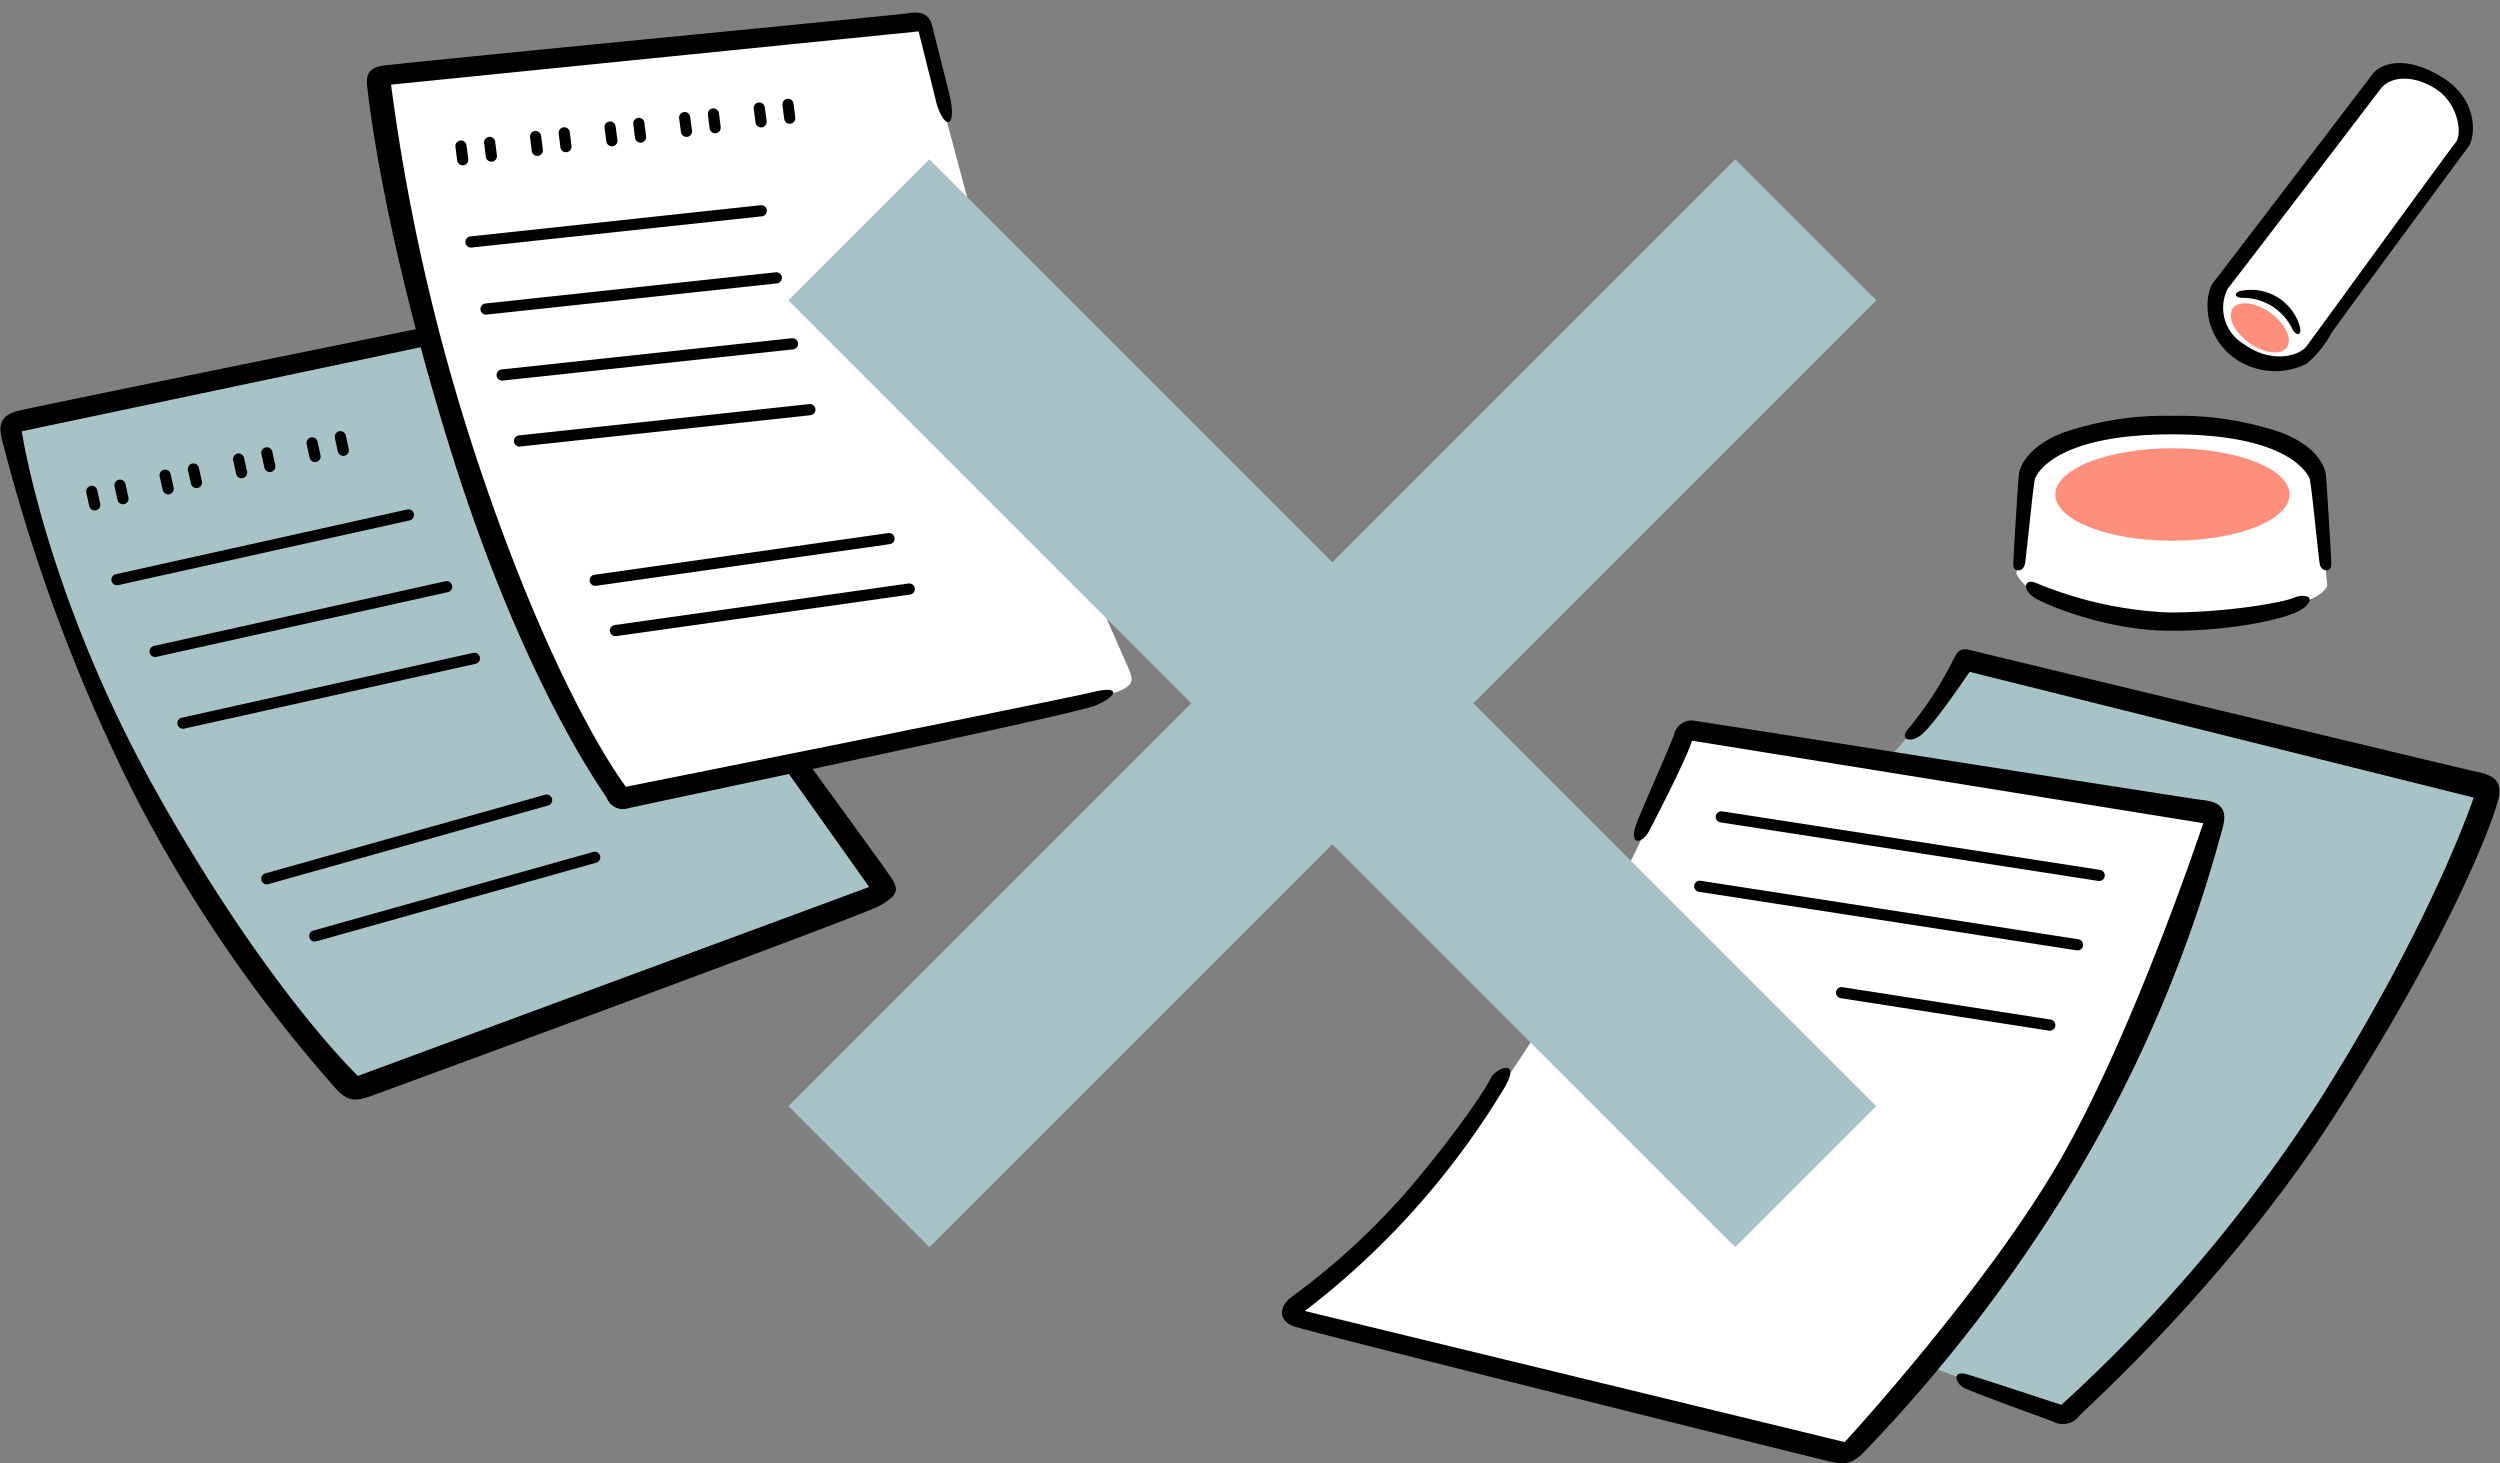
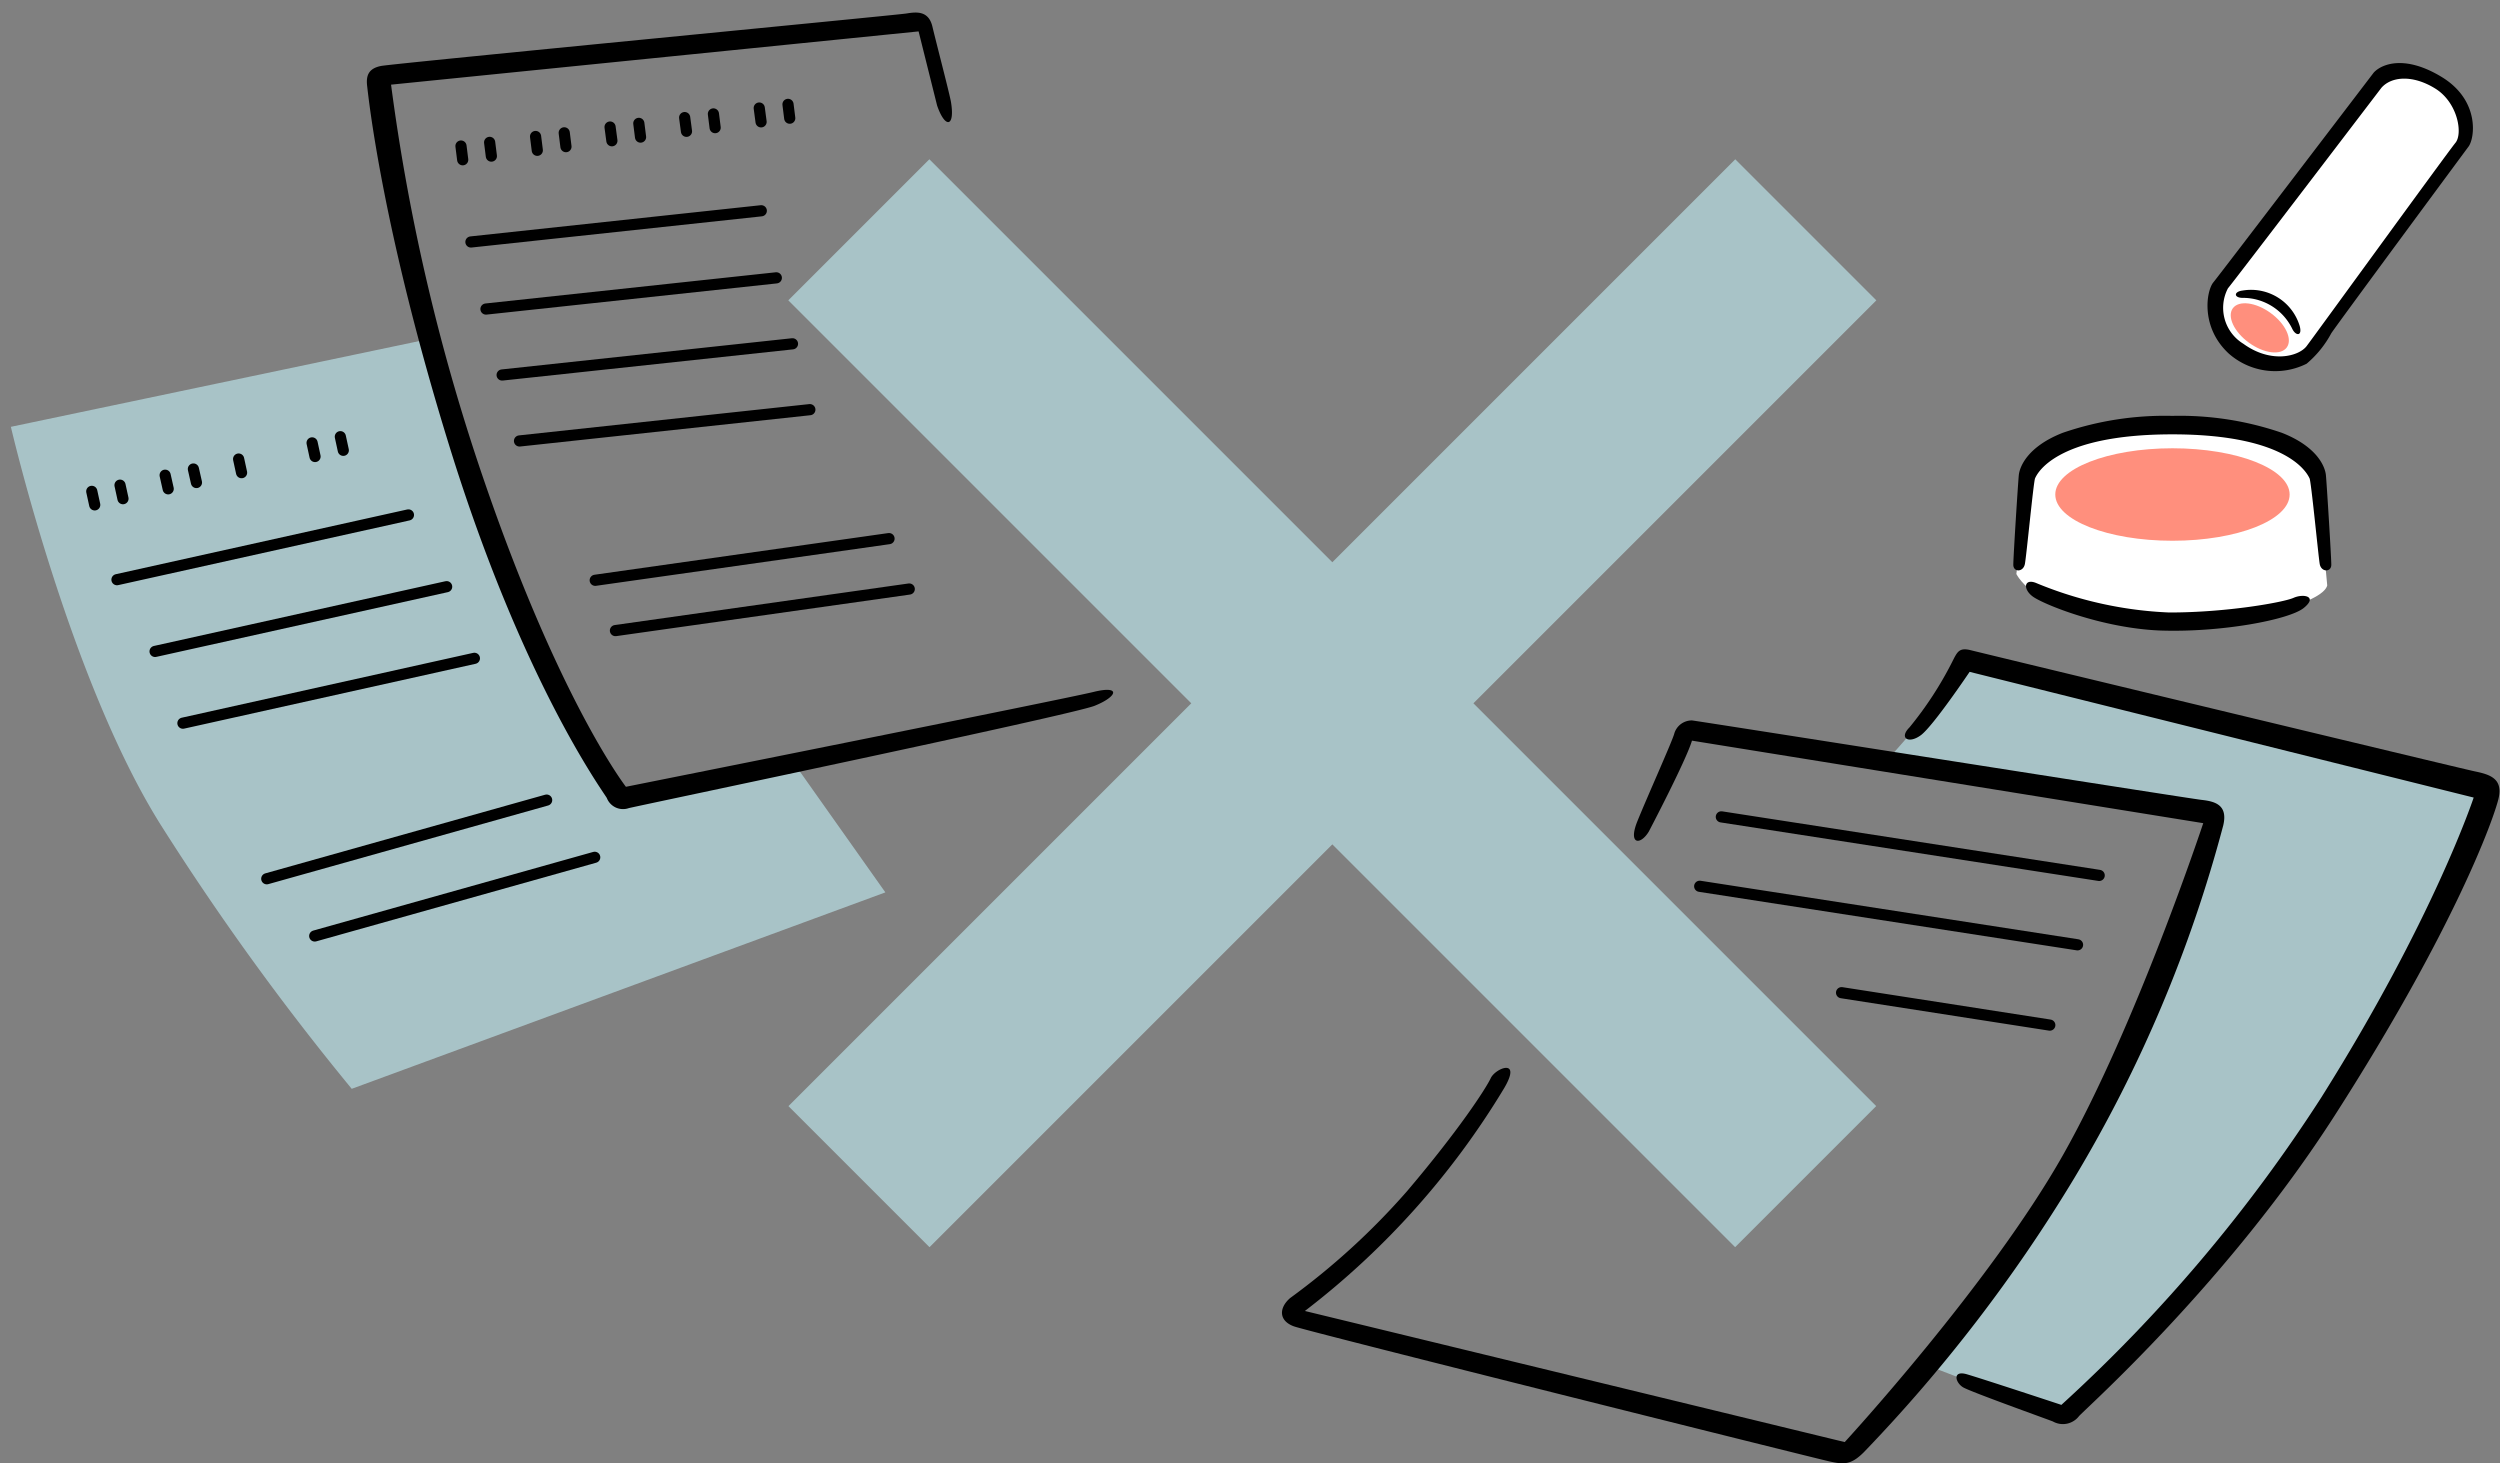
<svg xmlns="http://www.w3.org/2000/svg" viewBox="0 0 246 144">
  <rect x="0" y="0" width="246" height="144" fill="#808080" stroke="none" />
  <defs>
    <style>.cls-1{fill:#a8c3c7;}.cls-2{fill:#fff;}.cls-3{fill:#ff8f7d;}.cls-4{fill:none;stroke:#000;stroke-linecap:round;stroke-linejoin:round;stroke-width:1.1px;}</style>
  </defs>
  <g id="レイヤー_7" data-name="レイヤー 7">
    <path class="cls-1" d="M185.31,75.22s6.68-7.29,8.2-10.32c7.74,1.82,50.68,12.9,50.68,12.9s-3.79,14.42-18.51,36-22.76,25.64-22.76,25.64l-13.06-5s13.51-16.84,19.73-30.95,8-23.38,8-23.38Z" />
    <path class="cls-1" d="M42.35,33.33,1.07,42S6.84,66.87,15.8,81.14a258.18,258.18,0,0,0,18.81,26L87.12,87.81l-8.8-12.44L61.17,78.56S50.7,65.81,42.35,33.33Z" />
-     <path class="cls-2" d="M90.61,2.3S97.9,30,101,40.43s10,25,10.24,25.83.35,1.48-2.84,2.28-47.2,10-47.2,10-10.39-13-16.31-36.2S37.57,7.65,37.57,7.65Z" />
    <path class="cls-2" d="M233.91,7.76,218,28.36s-.34,5.12,2.73,6.6a7.4,7.4,0,0,0,6.26.35l.45-.35,15.14-21.17s.34-3.87-2.5-5.57S235.05,7.08,233.91,7.76Z" />
    <ellipse class="cls-3" cx="222.36" cy="32.25" rx="1.81" ry="3.28" transform="translate(65.77 193.39) rotate(-54.07)" />
    <path class="cls-2" d="M229,57.61l-1-10.7s-2.27-5.23-13.88-5.23-14.8,3.87-14.91,6.71-.8,8.09-.8,8.09,2.16,4.55,12.52,4.78S228.56,59.32,229,57.61Z" />
-     <path class="cls-2" d="M166,72l51.68,8.11s-1.83,13.06-13.43,34.11-22.88,29.14-22.88,29.14l-54.07-13.66.23-1a110.72,110.72,0,0,0,24.24-28C162.21,83.22,166,72,166,72Z" />
    <path d="M92.21,10.38,90.39,3.09,38.48,8.33a200,200,0,0,0,9.34,39.5c7.39,21.39,13.77,29.59,13.77,29.59s43.25-8.65,46-9.33,2.39.45.12,1.36S63,79.24,61.87,79.52a1.71,1.71,0,0,1-2.16-1C59.26,77.76,51.38,67,44.25,44c-6.67-21.51-8-34.52-8.12-35.51s.08-1.75,1.37-2,50.68-5,51.67-5.16,2.2-.31,2.58,1.29S93.38,9,93.57,10C94,12.54,93,12.69,92.21,10.38Z" />
-     <path d="M41.75,34.09,2.14,42.44S4.57,58.68,15.49,78.1s19.73,27.77,19.73,27.77L85.53,87.28,77.18,75.52l2.35-.45s7.29,10,8.12,11.23.76,1.82-1.21,2.88-47,17.6-49.09,18.36-2.89,1.14-4.33-.45A141.3,141.3,0,0,1,13.14,78,172.67,172.67,0,0,1,.24,43.42c-.61-2.12.3-2.65,1.59-3s39.54-8.12,39.54-8.12Z" />
    <path d="M148,107.09A78.84,78.84,0,0,1,128.4,129l53.12,12.9s14.26-15.48,21.47-28.23S216.8,81,216.8,81l-50.31-8.12c-.6,2-4.25,8.95-4.25,8.95-.83,1.37-2.05,1.29-1.13-1s3.49-8,3.64-8.65a1.8,1.8,0,0,1,1.74-1.29c.76.08,48.79,7.67,50.16,7.82s2.58.53,2.12,2.5a133.82,133.82,0,0,1-14.64,34.68,152.1,152.1,0,0,1-20.72,27c-1.29,1.29-2,1.22-3.41.91s-51.14-12.74-52.66-13.28-1.52-1.82-.38-2.8a70.16,70.16,0,0,0,11.46-10.47c5.16-6.07,7.81-10.17,8.27-11.16S149.8,104.05,148,107.09Z" />
    <path d="M193.58,135.24c1.91.57,9.26,3,9.26,3A152.44,152.44,0,0,0,228.41,108c11.08-17.61,15-29.52,15-29.52L193.81,66.11s-3.57,5.31-4.78,6.22-2.2.31-1.14-.75a35.24,35.24,0,0,0,4.17-6.38c.54-1.06.69-1.52,1.9-1.21S242.07,75.6,243.51,75.9s2.81.68,2.35,2.66-4.32,12.81-16.16,31.26c-10.47,16.31-24.28,28.61-25.12,29.52a2,2,0,0,1-2.58.53c-1-.38-8-2.89-8.8-3.34S192.06,134.78,193.58,135.24Z" />
    <path d="M200.41,57.39a38.22,38.22,0,0,0,13.05,2.88c5.69,0,11.23-1,12.22-1.44s2.43-.15,1,1-8.12,2.43-14.19,2.21C206.79,61.8,201,59.44,200,58.68S199.2,56.86,200.41,57.39Z" />
    <path d="M213.84,40.92a30.9,30.9,0,0,1,10.7,1.67c3.49,1.37,4.25,3.34,4.33,4.17s.53,8.05.53,8.81-1,.75-1.14-.08-.84-8.12-1-8.42-1.82-4.33-13.5-4.33-13.36,4-13.51,4.33-.84,7.58-1,8.42-1.14.83-1.14.08.46-8,.54-8.81.83-2.8,4.32-4.17a30.9,30.9,0,0,1,10.7-1.67Z" />
    <ellipse class="cls-3" cx="213.77" cy="48.66" rx="11.53" ry="4.55" />
    <path d="M240.32,7.61c-3.71-2.28-6-1.29-6.75-.46,0,0-15.1,19.81-15.78,20.64s-1.29,4.4,1.52,7a6.9,6.9,0,0,0,7.66,1,10.19,10.19,0,0,0,2.43-3c.6-.91,12.86-17.5,13.5-18.36S244,9.89,240.32,7.61Zm1.29,6.45c-.75.91-13.88,19-14.64,20s-3.49,1.75-6.22-.23a4.14,4.14,0,0,1-1.52-5.46c.53-.61,15.1-19.73,15.1-19.73,1-1.14,3.11-1.29,5.31.08S242.37,13.15,241.61,14.06Z" />
    <path d="M220.75,29.31a5.39,5.39,0,0,1,4.82,3.07c.35.7,1,.71.72-.3a5,5,0,0,0-5.62-3.49C219.76,28.7,219.8,29.34,220.75,29.31Z" />
    <rect class="cls-1" x="121.28" y="3.31" width="19.63" height="131.76" transform="translate(-10.53 112.97) rotate(-45)" />
    <rect class="cls-1" x="121.28" y="3.31" width="19.63" height="131.76" transform="translate(174.88 210.82) rotate(-135)" />
    <line class="cls-4" x1="46.34" y1="23.81" x2="74.91" y2="20.74" />
    <line class="cls-4" x1="11.51" y1="57.04" x2="40.19" y2="50.67" />
    <line class="cls-4" x1="15.26" y1="64.1" x2="43.95" y2="57.73" />
    <line class="cls-4" x1="18" y1="71.16" x2="46.68" y2="64.78" />
    <line class="cls-4" x1="26.25" y1="86.47" x2="53.79" y2="78.73" />
    <line class="cls-4" x1="30.97" y1="92.1" x2="58.52" y2="84.36" />
    <line class="cls-4" x1="47.82" y1="30.41" x2="76.39" y2="27.34" />
    <line class="cls-4" x1="49.41" y1="36.9" x2="77.98" y2="33.83" />
    <line class="cls-4" x1="51.12" y1="43.39" x2="79.69" y2="40.31" />
    <line class="cls-4" x1="60.56" y1="62.05" x2="89.47" y2="57.96" />
    <line class="cls-4" x1="58.57" y1="57.1" x2="87.48" y2="53" />
    <line class="cls-4" x1="45.36" y1="14.37" x2="45.53" y2="15.72" />
    <line class="cls-4" x1="48.18" y1="14.01" x2="48.35" y2="15.36" />
    <line class="cls-4" x1="52.7" y1="13.43" x2="52.87" y2="14.79" />
    <line class="cls-4" x1="55.52" y1="13.07" x2="55.69" y2="14.43" />
    <line class="cls-4" x1="60.03" y1="12.5" x2="60.21" y2="13.85" />
    <line class="cls-4" x1="62.86" y1="12.14" x2="63.03" y2="13.49" />
    <line class="cls-4" x1="67.37" y1="11.57" x2="67.55" y2="12.92" />
    <line class="cls-4" x1="70.2" y1="11.21" x2="70.37" y2="12.56" />
    <line class="cls-4" x1="74.71" y1="10.63" x2="74.89" y2="11.99" />
    <line class="cls-4" x1="77.54" y1="10.27" x2="77.71" y2="11.63" />
    <line class="cls-4" x1="9.03" y1="48.35" x2="9.32" y2="49.68" />
    <line class="cls-4" x1="11.81" y1="47.74" x2="12.1" y2="49.07" />
    <line class="cls-4" x1="16.25" y1="46.76" x2="16.55" y2="48.1" />
    <line class="cls-4" x1="19.03" y1="46.15" x2="19.33" y2="47.48" />
    <line class="cls-4" x1="23.48" y1="45.17" x2="23.77" y2="46.51" />
-     <line class="cls-4" x1="26.26" y1="44.56" x2="26.55" y2="45.9" />
    <line class="cls-4" x1="30.71" y1="43.58" x2="31" y2="44.92" />
    <line class="cls-4" x1="33.49" y1="42.97" x2="33.78" y2="44.31" />
    <line class="cls-4" x1="169.38" y1="80.38" x2="206.56" y2="86.14" />
    <line class="cls-4" x1="167.25" y1="87.21" x2="204.43" y2="92.97" />
    <line class="cls-4" x1="181.21" y1="97.68" x2="201.7" y2="100.87" />
  </g>
</svg>